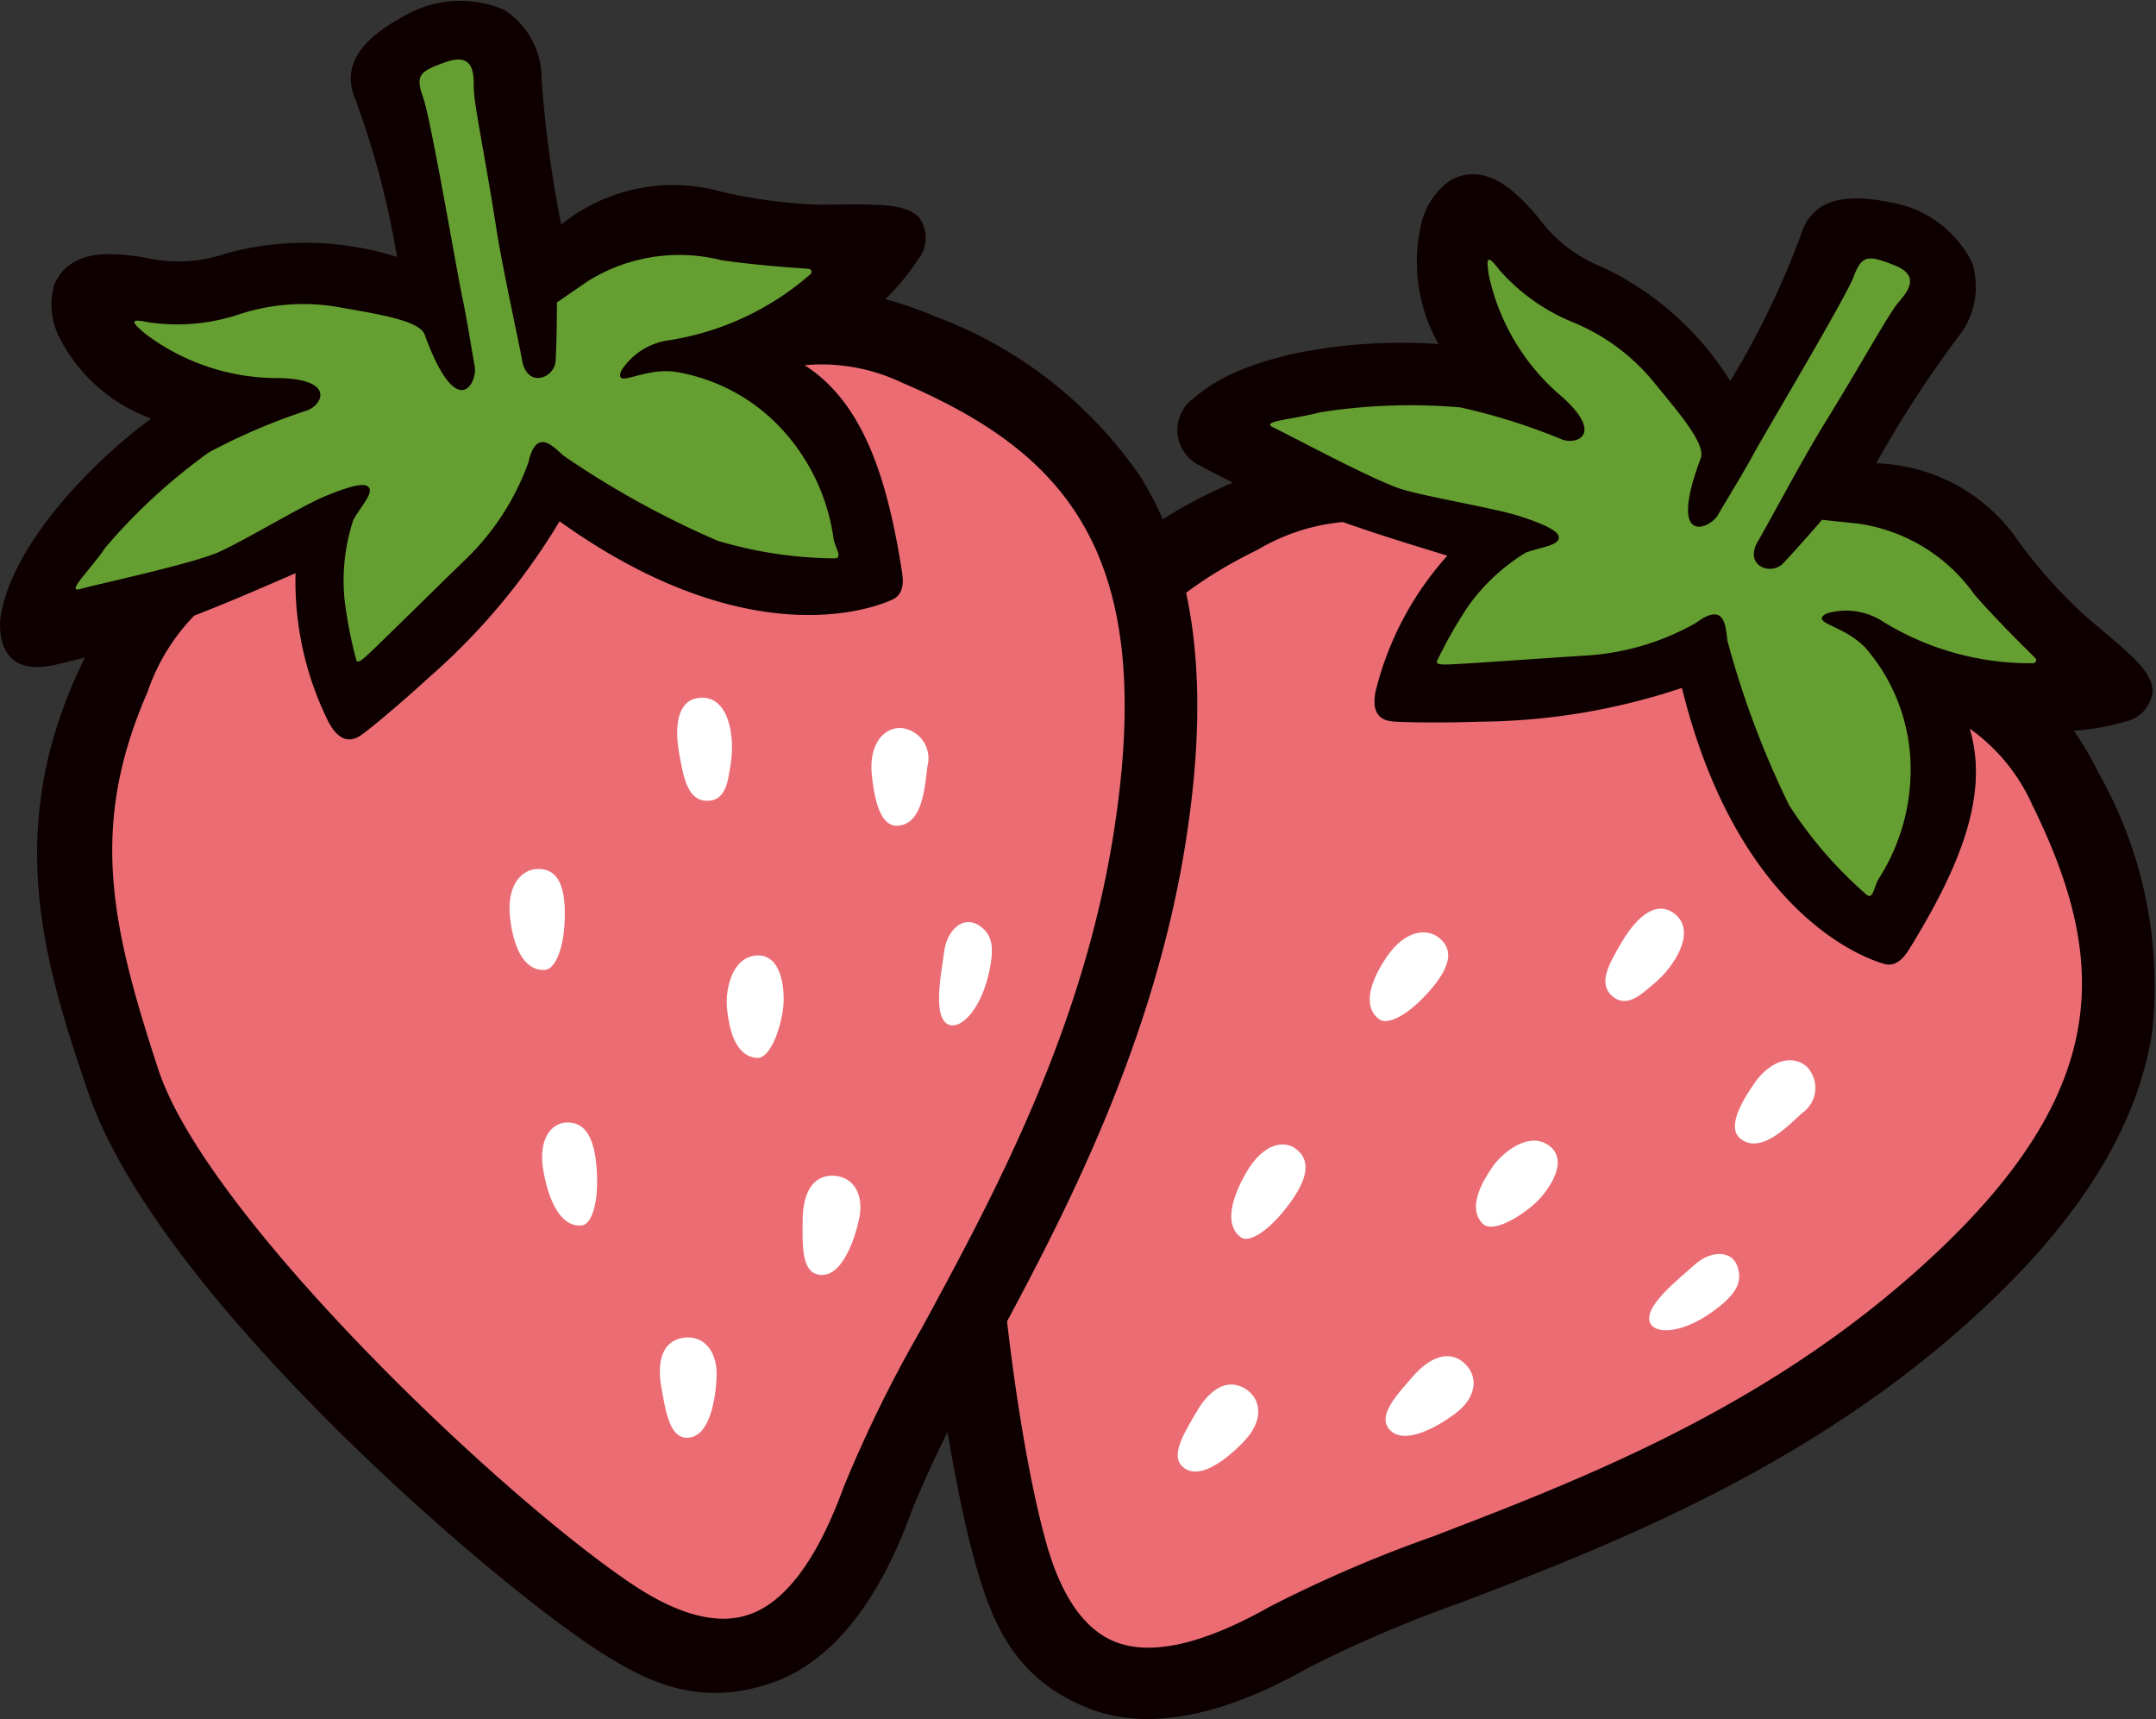
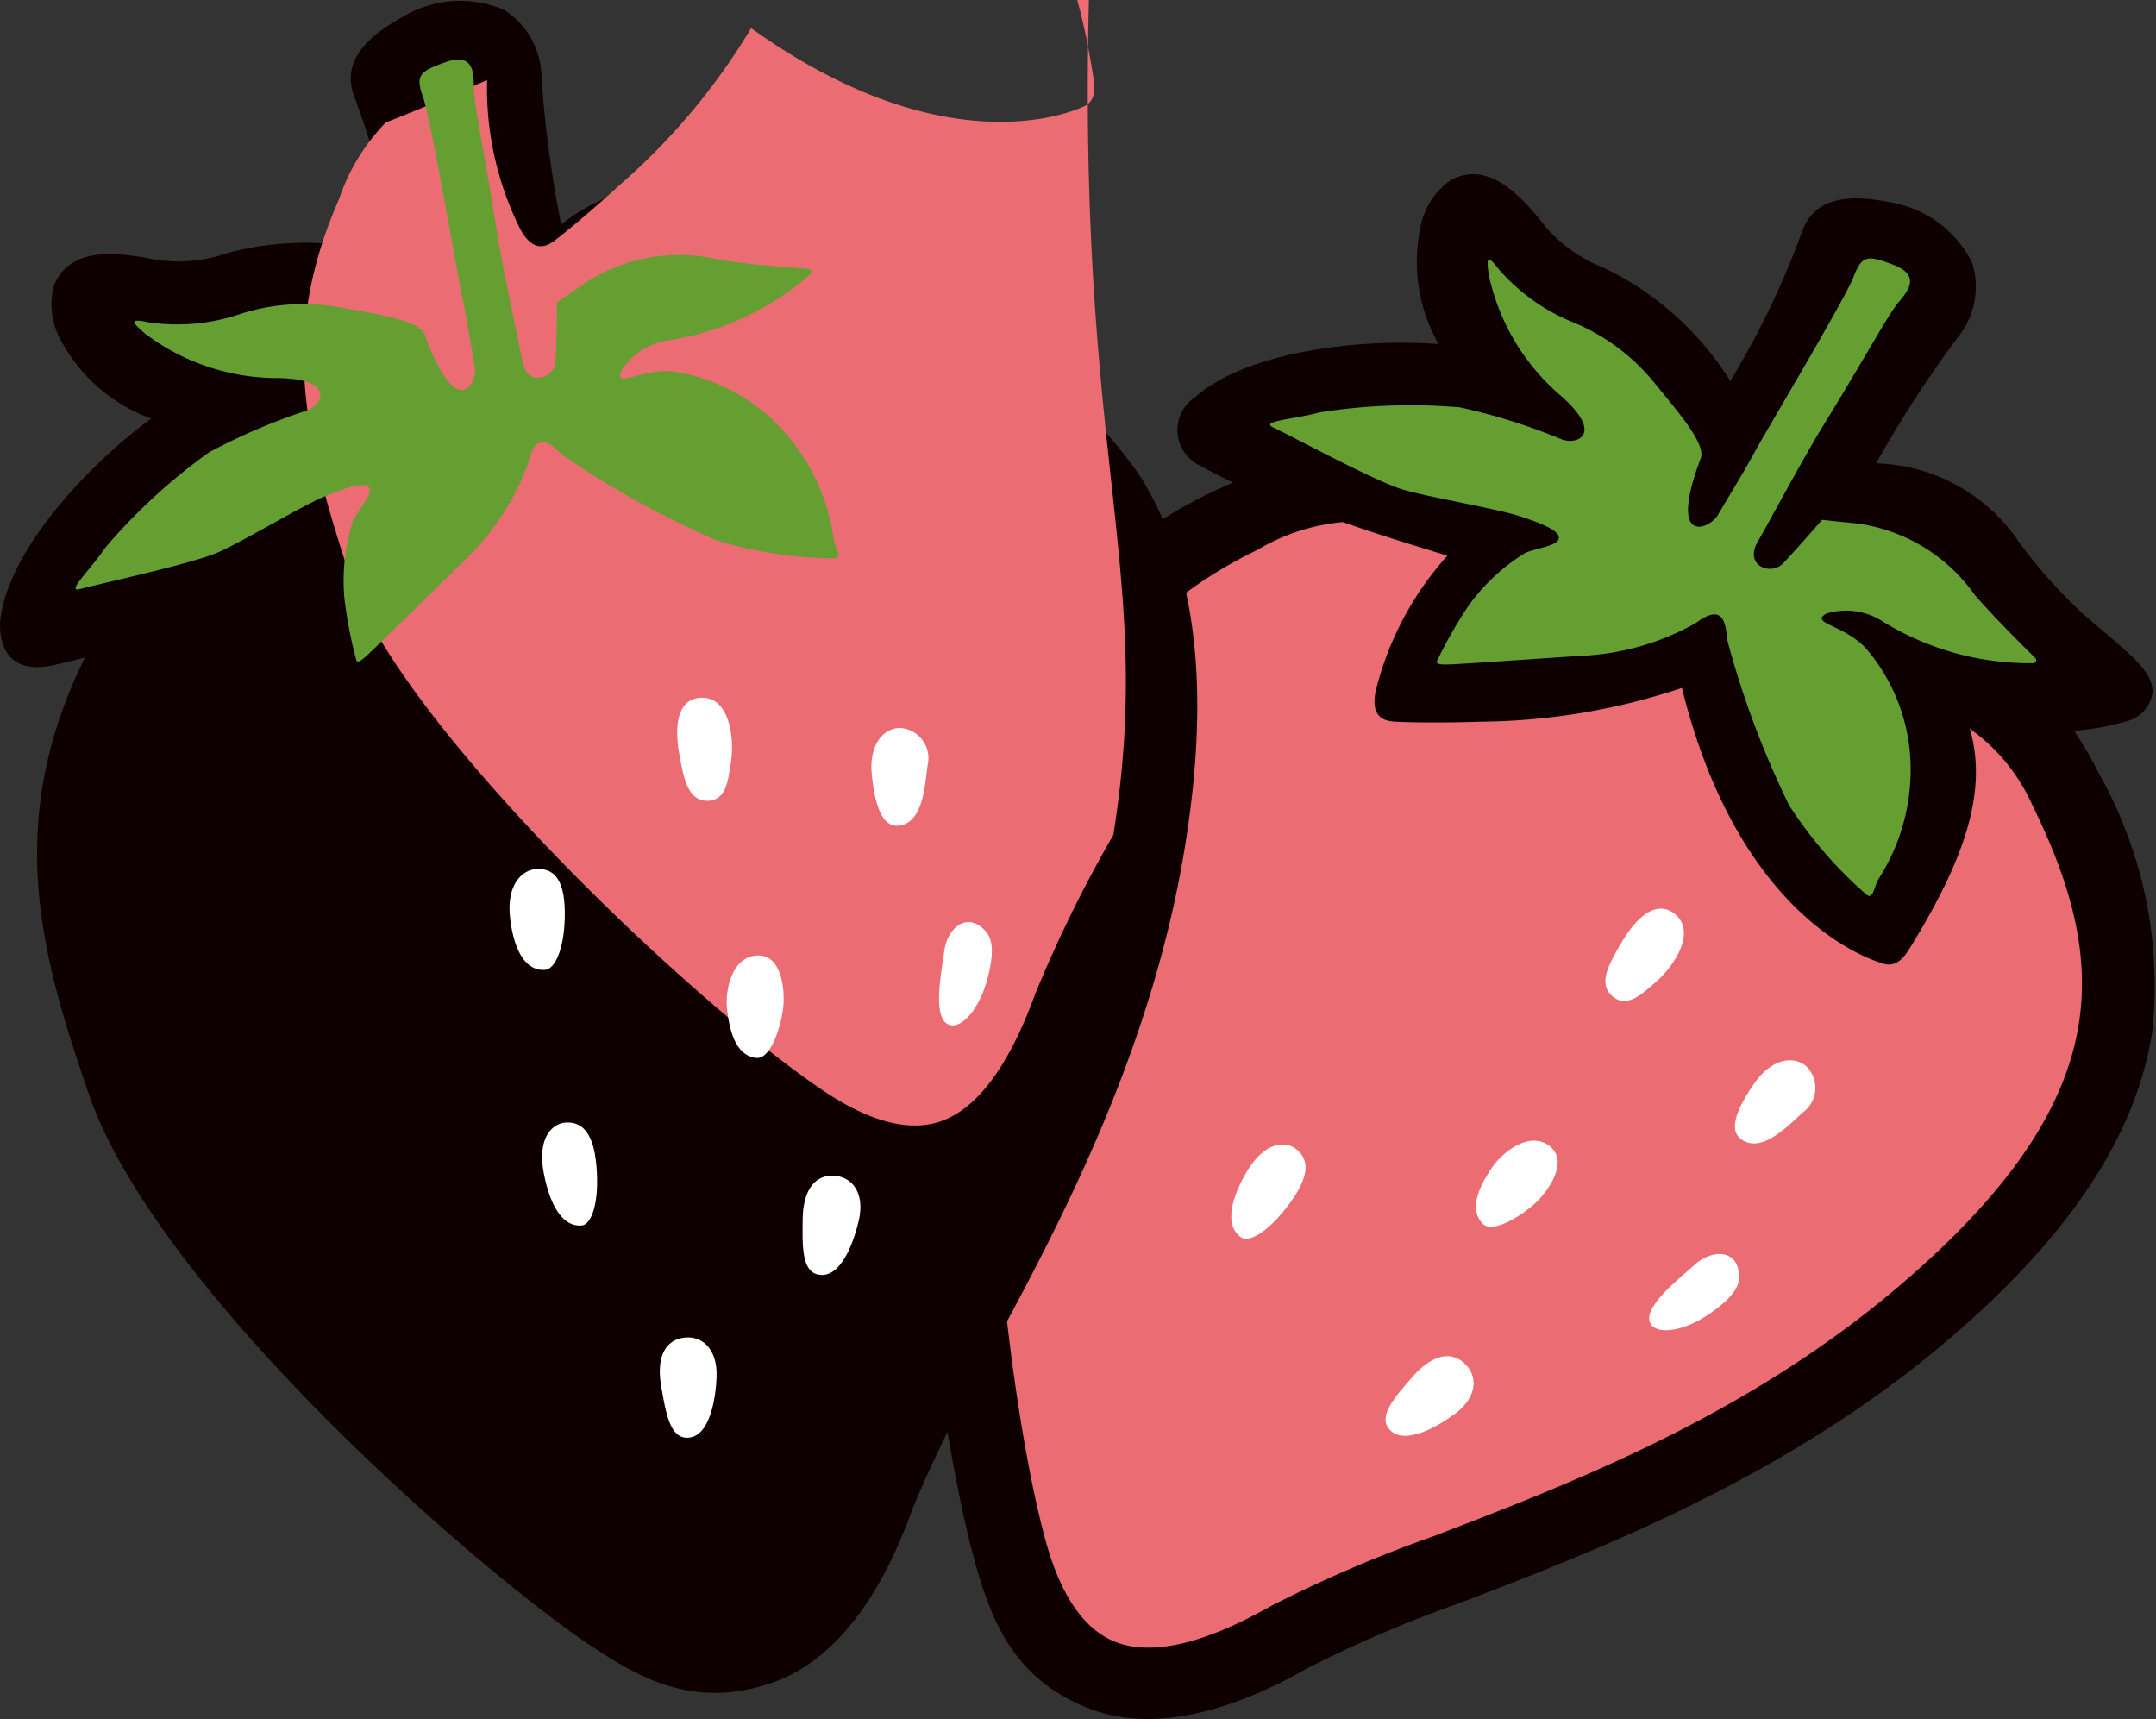
<svg xmlns="http://www.w3.org/2000/svg" width="60.208" height="48.002" viewBox="0 0 60.208 48.002">
  <rect x="0" y="0" width="60.208" height="48.002" fill="#333333" stroke="none" />
  <g id="グループ_123" data-name="グループ 123" transform="translate(-1402.585 775.908)">
    <g id="グループ_120" data-name="グループ 120" transform="translate(1428.151 -771.041)">
      <g id="グループ_119" data-name="グループ 119" transform="translate(0)">
        <path id="パス_112" data-name="パス 112" d="M1494.678-741a12.053,12.053,0,0,0-1.485-7.214,9.5,9.5,0,0,0-.7-1.2,6.718,6.718,0,0,0,1.425-.253.964.964,0,0,0,.773-.849c-.023-.6-.66-1.059-1.891-2.111a13.975,13.975,0,0,1-1.84-2.053,4.978,4.978,0,0,0-3.991-2.2,32.294,32.294,0,0,1,2.258-3.487,2.246,2.246,0,0,0,.425-2.112,3.12,3.12,0,0,0-2.281-1.687c-1.422-.294-2.216-.008-2.5.9a23.789,23.789,0,0,1-1.974,4.089,8.479,8.479,0,0,0-3.522-3.158,4.117,4.117,0,0,1-1.849-1.419c-.533-.614-1.384-1.578-2.426-1.041a2.045,2.045,0,0,0-.85,1.3,4.659,4.659,0,0,0,.5,3.286c-2.043-.157-5.281.151-6.8,1.482a1.1,1.1,0,0,0,.16,1.922c.063.037.389.213.9.463a13.209,13.209,0,0,0-2.323,1.261c-2.979,2.057-4.266,4.879-5.527,8.087-2.118,5.388-.4,17.034.635,20.76.468,1.677,1.086,3.3,3.2,4.123,2.322.909,5.062-.543,6.105-1.132a35.461,35.461,0,0,1,4.262-1.822c3.839-1.474,9.1-3.492,13.625-7.348C1492.361-735.291,1494.226-738.1,1494.678-741Z" transform="translate(-1460.143 764.95)" fill="#0e0000" />
        <path id="パス_113" data-name="パス 113" d="M1490.264-721.75c-4.257,3.624-9.114,5.49-13.017,6.988a36.73,36.73,0,0,0-4.544,1.955c-1.854,1.047-3.3,1.38-4.308.991-.869-.337-1.524-1.273-1.945-2.784-1.209-4.336-2.339-15.558-.708-19.513,1.622-3.934,2.945-6.419,6.613-8.2a5.658,5.658,0,0,1,2.38-.775c.864.3,1.317.448,2.92.939a8.816,8.816,0,0,0-2,3.773c-.157.757.267.836.482.856.251.023,1.258.046,2.442.006a18.17,18.17,0,0,0,5.627-.943c1.636,6.632,5.474,7.65,5.628,7.7.4.126.63-.261.759-.47,1.409-2.293,2.194-4.279,1.65-6.094a5.219,5.219,0,0,1,1.742,2.121C1496.187-730.729,1496.335-726.918,1490.264-721.75Z" transform="translate(-1462.803 752.798)" fill="#eb6d73" />
      </g>
      <path id="パス_114" data-name="パス 114" d="M1497.979-749.744a1.884,1.884,0,0,1,1.594.231,7.833,7.833,0,0,0,4.183,1.154c.062-.007.131-.076.041-.164-.315-.307-1.084-1.07-1.674-1.744a4.81,4.81,0,0,0-3.262-1.991c-.788-.08-1-.105-1-.105s-.665.77-1.086,1.214c-.339.357-1.116.075-.7-.625.268-.449,1.224-2.254,1.831-3.24,1.146-1.858,1.81-3.1,2.1-3.435s.584-.75-.148-1.032-.886-.273-1.12.339-2.47,4.351-2.779,4.921-.684,1.17-1.014,1.734c-.216.369-1.412.9-.472-1.595.145-.384-.579-1.234-1.246-2.045a5.727,5.727,0,0,0-2.326-1.754,5.467,5.467,0,0,1-2.056-1.464c-.332-.43-.371-.364-.289.159a6.125,6.125,0,0,0,1.922,3.284c1.315,1.108.588,1.454.131,1.3a17.038,17.038,0,0,0-2.854-.9,16.189,16.189,0,0,0-3.926.14c-.736.2-1.687.239-1.286.424s2.821,1.492,3.588,1.723,2.617.531,3.309.758,1.11.425,1.067.618-.46.232-.916.389a5.427,5.427,0,0,0-1.63,1.526,12.2,12.2,0,0,0-.844,1.485c-.083.147.2.12.606.1s2.718-.182,3.429-.227a7.108,7.108,0,0,0,3.186-.917c.83-.62.825.118.881.5a25.349,25.349,0,0,0,1.723,4.593,11.713,11.713,0,0,0,2.167,2.5c.18.134.2-.219.325-.437a5.652,5.652,0,0,0,.9-3.113,5.176,5.176,0,0,0-1.238-3.322C1498.486-749.434,1497.5-749.47,1497.979-749.744Z" transform="translate(-1472.544 762.01)" fill="#659e31" />
      <path id="パス_115" data-name="パス 115" d="M1504.84-716.664c.633-.514,1.274-1.556.544-2.024-.485-.31-1,.147-1.4.817s-.679,1.192-.262,1.538S1504.574-716.449,1504.84-716.664Z" transform="translate(-1484.25 739.291)" fill="#fff" />
      <path id="パス_116" data-name="パス 116" d="M1511.825-707.06c-.373-.287-.042-.947.39-1.564s1.029-.8,1.437-.468a.846.846,0,0,1-.091,1.293C1513.161-707.444,1512.4-706.616,1511.825-707.06Z" transform="translate(-1488.78 733.993)" fill="#fff" />
      <path id="パス_117" data-name="パス 117" d="M1489.8-688.624c-.311-.378.183-.914.659-1.46s1-.751,1.417-.4.411.96-.243,1.443C1491.212-688.731,1490.22-688.12,1489.8-688.624Z" transform="translate(-1476.576 723.657)" fill="#fff" />
-       <path id="パス_118" data-name="パス 118" d="M1476.782-686.562c-.375-.313.011-.932.378-1.557s.842-.922,1.317-.658.582.867.028,1.463C1478.145-686.926,1477.283-686.143,1476.782-686.562Z" transform="translate(-1469.306 722.664)" fill="#fff" />
      <path id="パス_119" data-name="パス 119" d="M1495.563-701.888c.3.314,1.186-.28,1.524-.616s.9-1.136.338-1.556-1.309.187-1.59.6S1495.135-702.339,1495.563-701.888Z" transform="translate(-1479.729 731.184)" fill="#fff" />
      <path id="パス_120" data-name="パス 120" d="M1506.312-695.127c.18.3.911.234,1.684-.31s.854-.882.755-1.245c-.148-.547-.791-.48-1.207-.1S1506.045-695.578,1506.312-695.127Z" transform="translate(-1485.782 727.226)" fill="#fff" />
-       <path id="パス_121" data-name="パス 121" d="M1488.974-714.863c.225.159.814-.1,1.464-.873s.508-1.176.174-1.428c-.3-.224-.906-.236-1.451.577S1488.561-715.156,1488.974-714.863Z" transform="translate(-1476.018 738.462)" fill="#fff" />
      <path id="パス_122" data-name="パス 122" d="M1480.271-701.366c.22.152.78-.152,1.385-.991s.458-1.251.131-1.492c-.292-.215-.878-.192-1.38.683S1479.867-701.645,1480.271-701.366Z" transform="translate(-1471.178 731.051)" fill="#fff" />
    </g>
    <g id="グループ_122" data-name="グループ 122" transform="translate(1402.585 -775.908)">
      <g id="グループ_121" data-name="グループ 121">
        <path id="パス_123" data-name="パス 123" d="M1434.441-762.585a12.051,12.051,0,0,0-5.818-4.517,9.523,9.523,0,0,0-1.313-.452,6.738,6.738,0,0,0,.918-1.118.964.964,0,0,0,.036-1.148c-.409-.442-1.19-.376-2.809-.374a14,14,0,0,1-2.733-.364,4.981,4.981,0,0,0-4.465.92,32.221,32.221,0,0,1-.55-4.117,2.249,2.249,0,0,0-1.05-1.881,3.121,3.121,0,0,0-2.83.2c-1.272.7-1.689,1.436-1.315,2.311a23.869,23.869,0,0,1,1.158,4.39,8.478,8.478,0,0,0-4.73-.11,4.119,4.119,0,0,1-2.328.124c-.805-.12-2.077-.3-2.52.786a2.049,2.049,0,0,0,.2,1.542,4.658,4.658,0,0,0,2.515,2.172c-1.655,1.209-3.915,3.547-4.206,5.549-.024.165-.168,1.624,1.371,1.357.072-.012.434-.091.988-.236a13.2,13.2,0,0,0-.945,2.469c-.928,3.5-.071,6.48,1.056,9.738,1.893,5.471,10.766,13.207,13.977,15.363,1.445.97,2.968,1.8,5.11,1.055,2.356-.819,3.494-3.7,3.9-4.829a35.567,35.567,0,0,1,2.054-4.155c1.959-3.615,4.642-8.566,5.577-14.44C1436.39-756.742,1435.981-760.09,1434.441-762.585Z" transform="translate(-1402.585 775.908)" fill="#0e0000" />
-         <path id="パス_124" data-name="パス 124" d="M1437.6-739.859c-.879,5.521-3.358,10.1-5.35,13.771a36.69,36.69,0,0,0-2.182,4.44c-.728,2-1.614,3.2-2.63,3.553-.879.309-1.986.023-3.288-.852-3.737-2.51-11.891-10.3-13.222-14.369-1.324-4.043-1.934-6.792-.3-10.53a5.66,5.66,0,0,1,1.305-2.136c.851-.334,1.292-.516,2.829-1.185a8.812,8.812,0,0,0,.929,4.17c.373.678.745.462.922.338.206-.146.986-.783,1.859-1.583a18.17,18.17,0,0,0,3.663-4.374c5.554,3.977,9.133,2.255,9.281,2.192.386-.164.31-.608.271-.851-.42-2.657-1.115-4.678-2.707-5.7a5.219,5.219,0,0,1,2.7.48C1436.266-750.531,1438.856-747.732,1437.6-739.859Z" transform="translate(-1406.509 763.172)" fill="#eb6d73" />
+         <path id="パス_124" data-name="パス 124" d="M1437.6-739.859a36.69,36.69,0,0,0-2.182,4.44c-.728,2-1.614,3.2-2.63,3.553-.879.309-1.986.023-3.288-.852-3.737-2.51-11.891-10.3-13.222-14.369-1.324-4.043-1.934-6.792-.3-10.53a5.66,5.66,0,0,1,1.305-2.136c.851-.334,1.292-.516,2.829-1.185a8.812,8.812,0,0,0,.929,4.17c.373.678.745.462.922.338.206-.146.986-.783,1.859-1.583a18.17,18.17,0,0,0,3.663-4.374c5.554,3.977,9.133,2.255,9.281,2.192.386-.164.31-.608.271-.851-.42-2.657-1.115-4.678-2.707-5.7a5.219,5.219,0,0,1,2.7.48C1436.266-750.531,1438.856-747.732,1437.6-739.859Z" transform="translate(-1406.509 763.172)" fill="#eb6d73" />
      </g>
      <path id="パス_125" data-name="パス 125" d="M1422.572-763.473a1.882,1.882,0,0,1,1.361-.86,7.835,7.835,0,0,0,3.928-1.842c.043-.046.051-.143-.076-.151-.439-.029-1.519-.108-2.406-.237a4.811,4.811,0,0,0-3.773.608c-.651.451-.827.569-.827.569s0,1.017-.036,1.629c-.026.492-.8.782-.938-.021-.088-.516-.535-2.508-.714-3.652-.337-2.156-.639-3.531-.634-3.978s-.043-.949-.783-.688-.851.369-.631.986.951,4.911,1.087,5.546.24,1.333.356,1.977c.076.421-.488,1.6-1.4-.9-.14-.386-1.242-.561-2.276-.744a5.731,5.731,0,0,0-2.908.179,5.461,5.461,0,0,1-2.514.223c-.532-.11-.519-.035-.116.309a6.125,6.125,0,0,0,3.6,1.246c1.719-.012,1.392.723.943.9a17.028,17.028,0,0,0-2.752,1.174,16.17,16.17,0,0,0-2.892,2.658c-.427.633-1.126,1.278-.7,1.157s3.114-.7,3.846-1.022,2.334-1.3,3.007-1.575,1.12-.4,1.213-.224-.2.475-.442.89a5.42,5.42,0,0,0-.247,2.22,12.094,12.094,0,0,0,.324,1.677c.032.166.228-.037.524-.319s1.947-1.905,2.458-2.4a7.114,7.114,0,0,0,1.825-2.768c.228-1.011.7-.446.994-.194a25.351,25.351,0,0,0,4.3,2.371,11.717,11.717,0,0,0,3.27.49c.223-.015.008-.294-.037-.543a5.656,5.656,0,0,0-1.341-2.949,5.181,5.181,0,0,0-3.1-1.72C1423.159-763.567,1422.389-762.956,1422.572-763.473Z" transform="translate(-1405.227 773.83)" fill="#659e31" />
      <path id="パス_126" data-name="パス 126" d="M1446.645-730.15c.147-.8-.044-2.011-.9-1.891-.57.079-.666.764-.533,1.532s.26,1.347.8,1.339S1446.584-729.814,1446.645-730.15Z" transform="translate(-1426.248 751.53)" fill="#fff" />
      <path id="パス_127" data-name="パス 127" d="M1458.1-727.419c-.47.024-.647-.692-.72-1.441s.263-1.276.788-1.29a.846.846,0,0,1,.771,1.042C1458.863-728.578,1458.825-727.456,1458.1-727.419Z" transform="translate(-1433.035 750.475)" fill="#fff" />
      <path id="パス_128" data-name="パス 128" d="M1453.5-699.236c-.482-.084-.455-.813-.448-1.538s.27-1.219.814-1.227.937.462.753,1.254C1454.5-700.232,1454.147-699.123,1453.5-699.236Z" transform="translate(-1430.637 734.828)" fill="#fff" />
      <path id="パス_129" data-name="パス 129" d="M1444.834-689.034c-.489.006-.6-.715-.725-1.429s.04-1.248.573-1.356,1.006.281.972,1.094C1445.633-690.2,1445.487-689.042,1444.834-689.034Z" transform="translate(-1425.643 729.179)" fill="#fff" />
      <path id="パス_130" data-name="パス 130" d="M1449.1-712.986c.431.044.719-.983.758-1.459s-.053-1.45-.755-1.4-.873.993-.819,1.489S1448.481-713.05,1449.1-712.986Z" transform="translate(-1427.981 742.525)" fill="#fff" />
      <path id="パス_131" data-name="パス 131" d="M1461.909-715.073c.335.115.844-.414,1.078-1.33s.076-1.225-.235-1.437c-.468-.319-.913.15-.983.708S1461.413-715.243,1461.909-715.073Z" transform="translate(-1435.4 743.689)" fill="#fff" />
      <path id="パス_132" data-name="パス 132" d="M1435.624-718.462c.274-.025.553-.606.545-1.615s-.378-1.224-.8-1.2c-.372.023-.842.41-.727,1.381S1435.12-718.415,1435.624-718.462Z" transform="translate(-1420.396 745.542)" fill="#fff" />
      <path id="パス_133" data-name="パス 133" d="M1437.776-702.47c.266-.028.494-.623.408-1.653s-.465-1.248-.871-1.219c-.361.026-.792.425-.6,1.416S1437.287-702.419,1437.776-702.47Z" transform="translate(-1421.527 736.687)" fill="#fff" />
    </g>
  </g>
</svg>